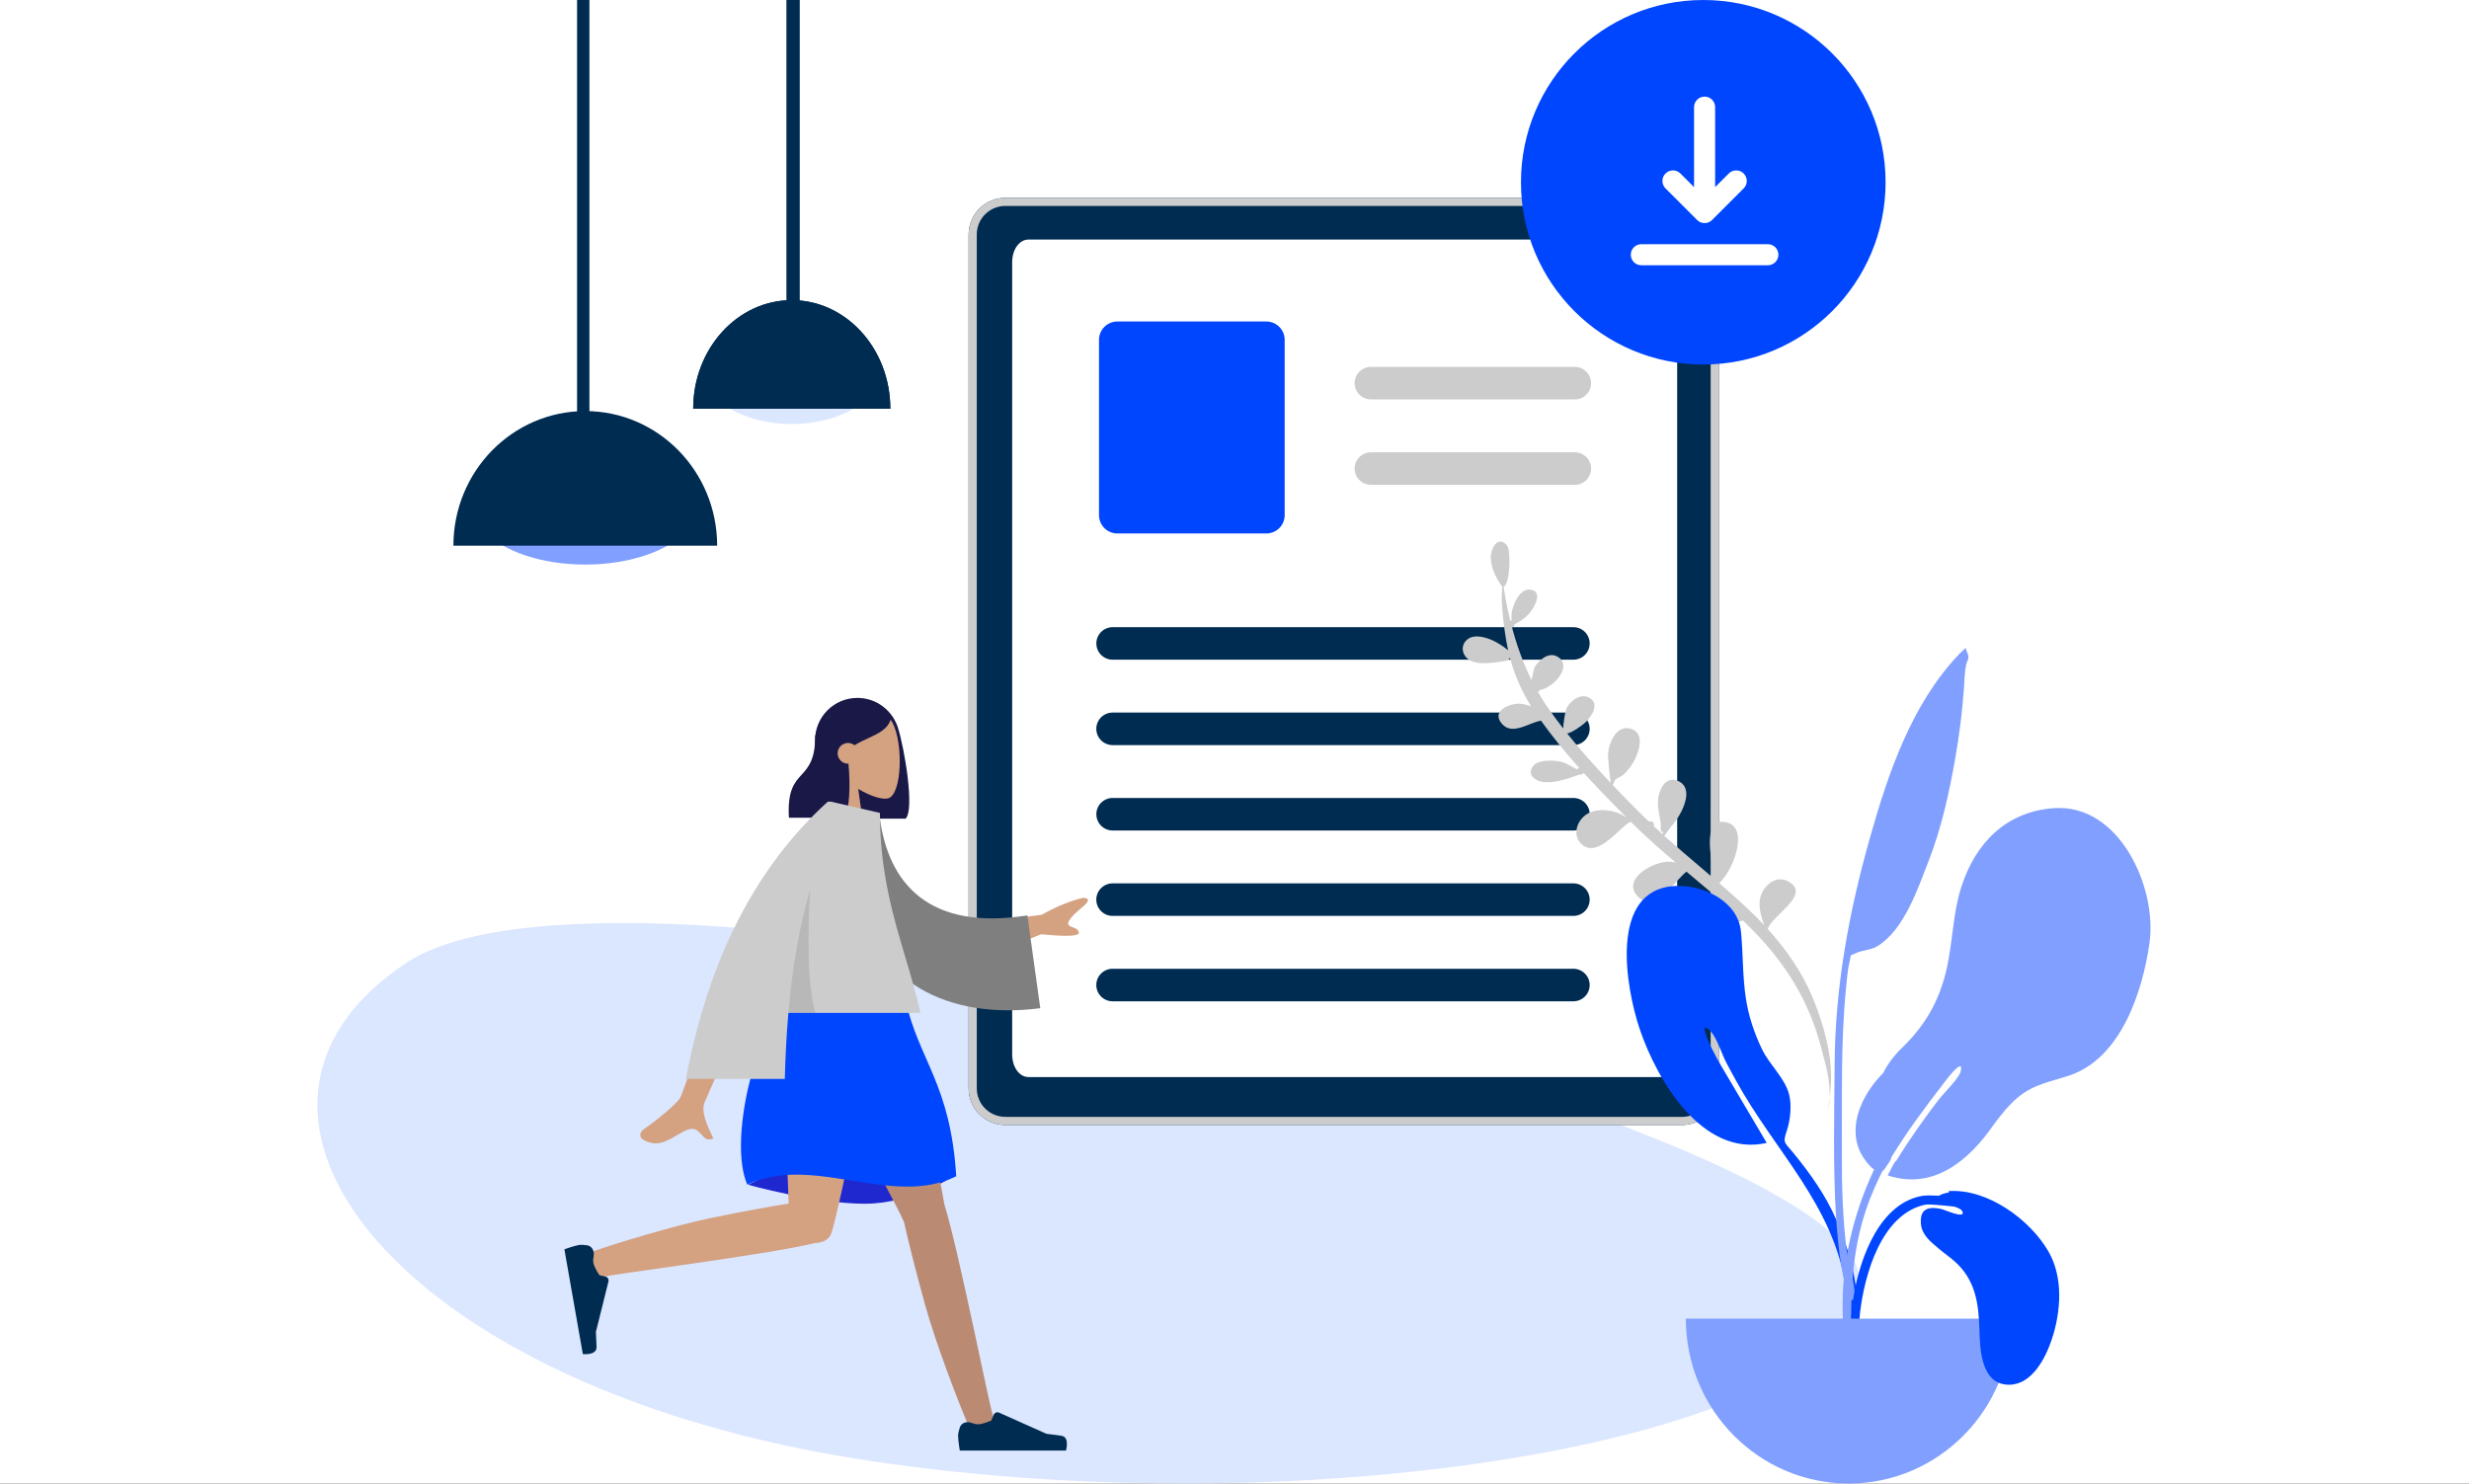
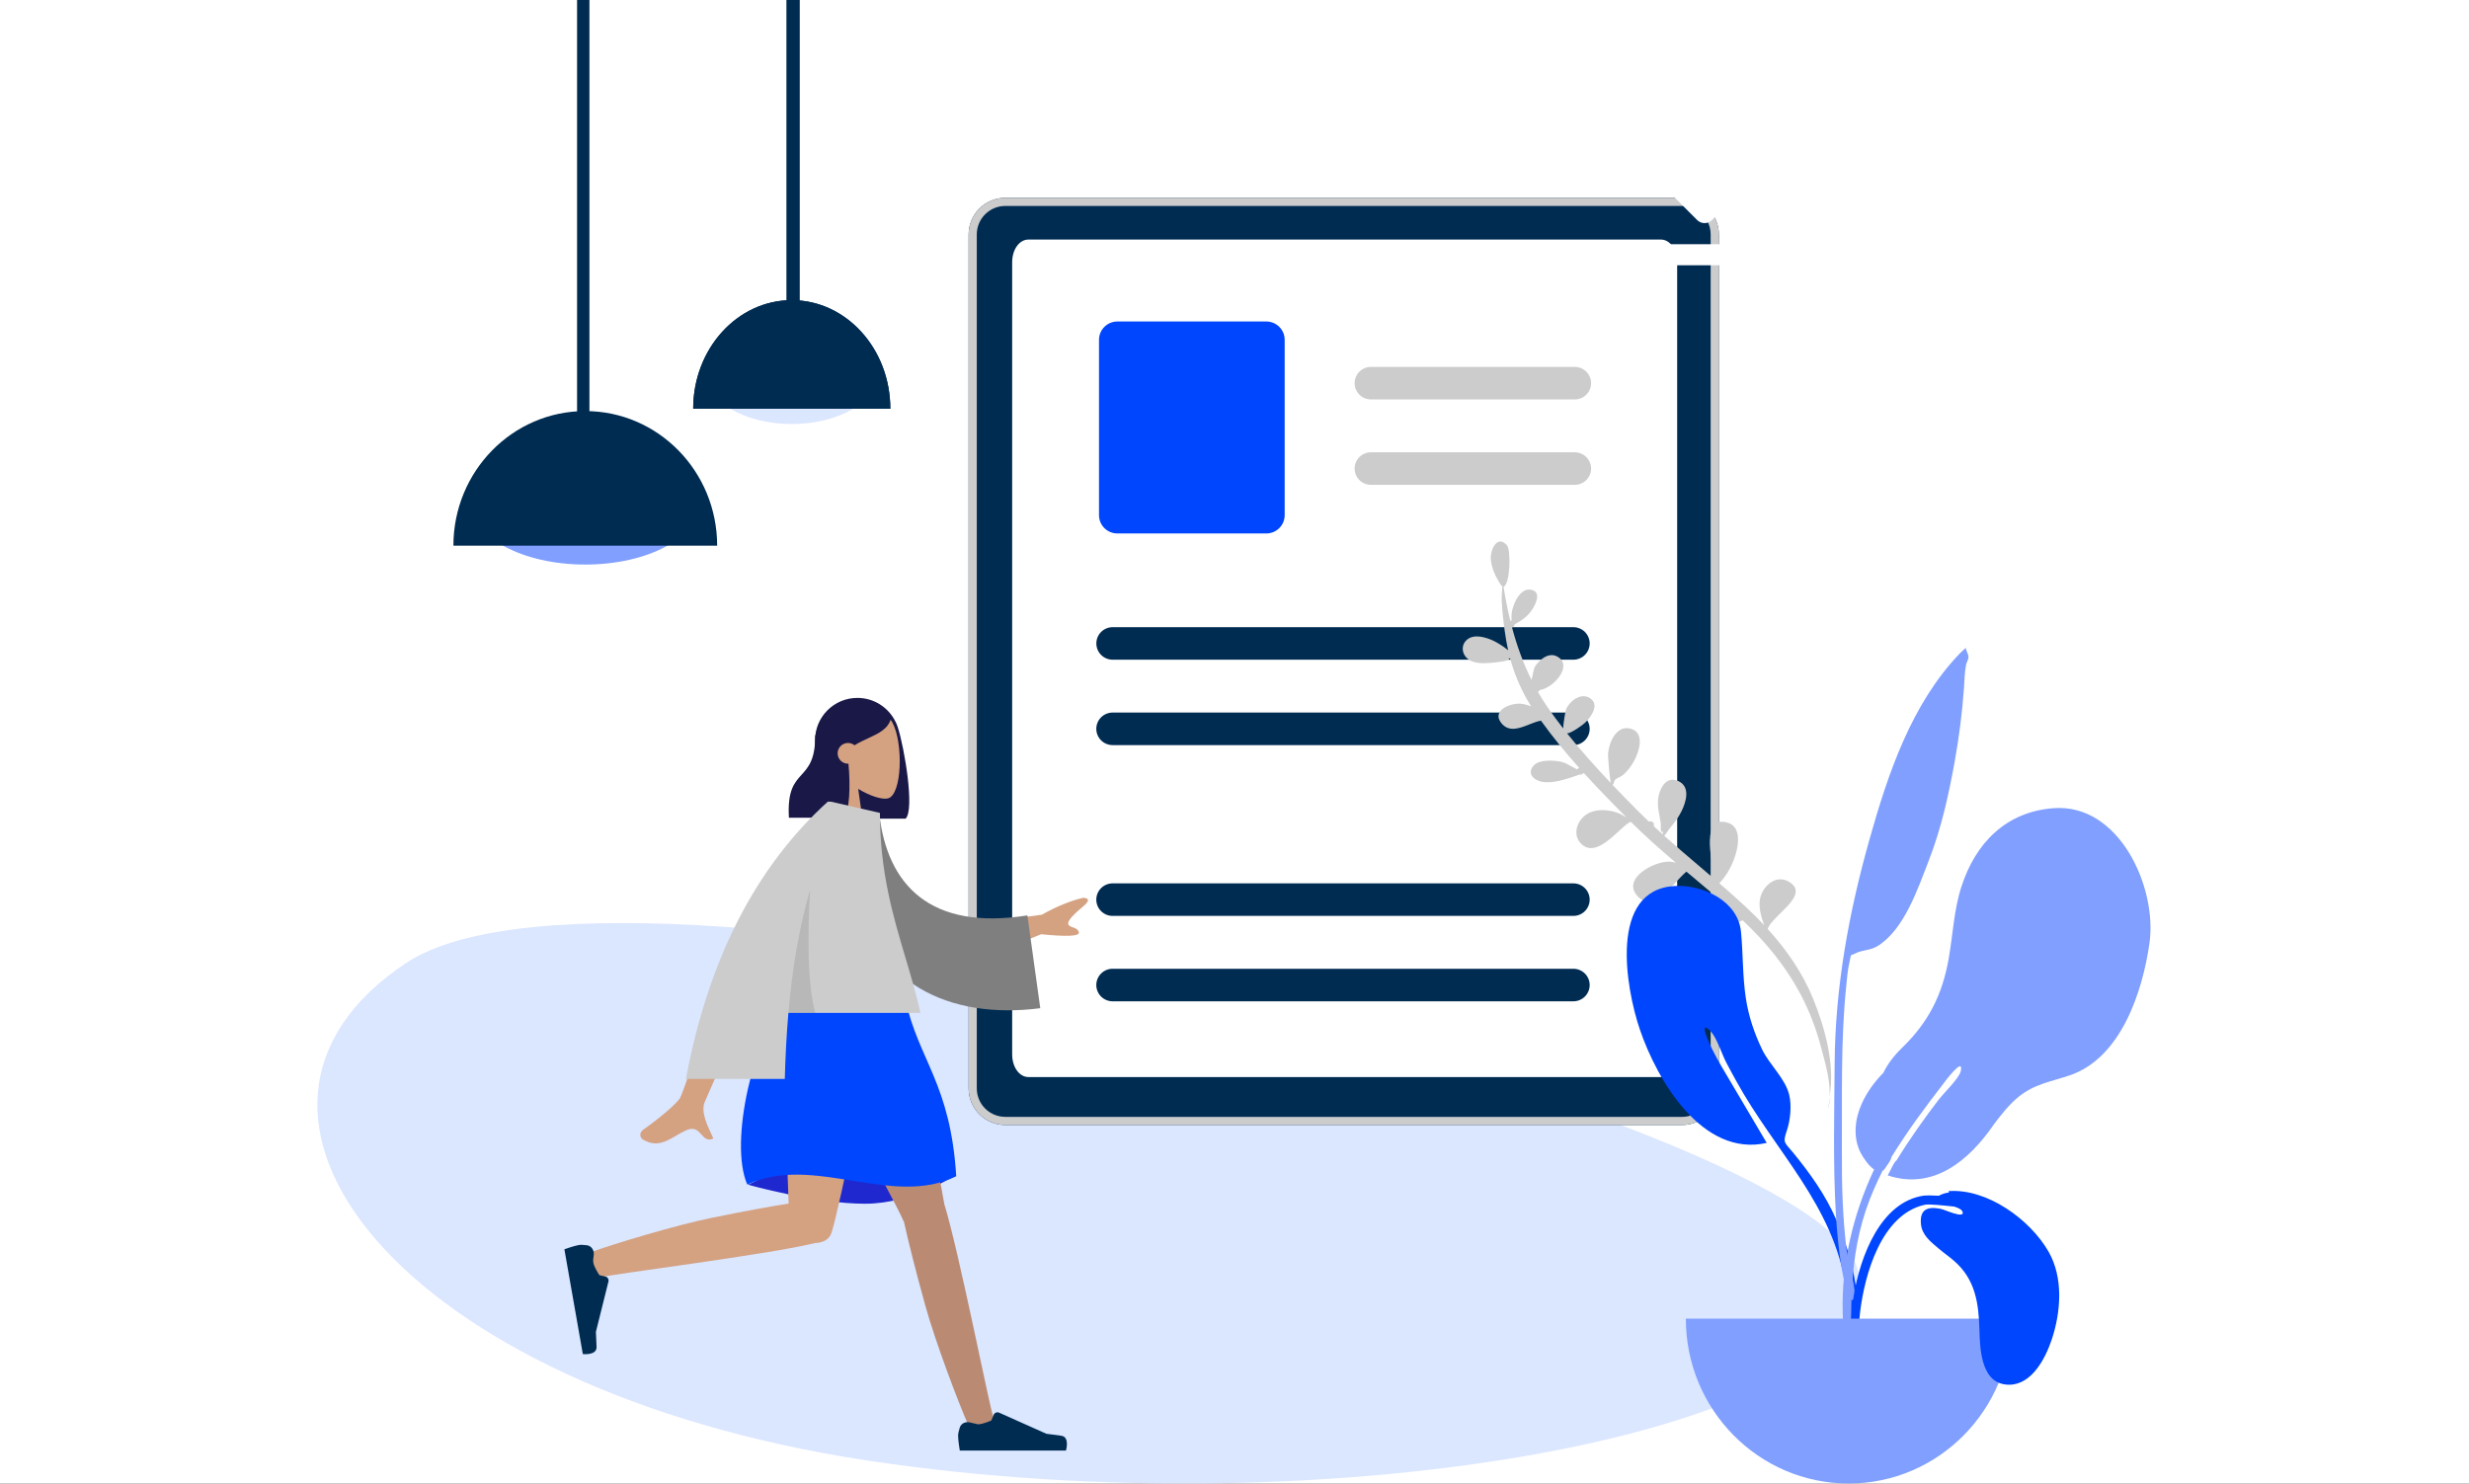
<svg xmlns="http://www.w3.org/2000/svg" width="599" height="360" viewBox="0 0 599 360" fill="none">
  <rect x="0" y="0" width="599" height="360" fill="#333333" stroke="none" />
  <g clip-path="url(#clip0_211_17073)">
    <rect width="599" height="360" fill="white" />
    <path fill-rule="evenodd" clip-rule="evenodd" d="M450.837 308.943C456.289 346.909 324.076 371.673 210.277 354.391C96.479 337.109 44.273 269.62 98.576 233.659C152.879 197.699 445.385 270.977 450.837 308.943Z" fill="#DBE6FF" />
    <path d="M416.319 53.491C415.637 51.873 414.493 50.491 413.031 49.515C411.569 48.539 409.853 48.013 408.093 48H243.901C241.54 48.001 239.277 48.937 237.608 50.602C235.939 52.267 235.001 54.525 235 56.88V264.12C235.001 266.475 235.939 268.733 237.608 270.398C239.277 272.063 241.54 272.999 243.901 273H408.099C410.459 272.997 412.721 272.06 414.39 270.396C416.058 268.731 416.997 266.474 417 264.12V56.88C417.004 55.717 416.774 54.565 416.325 53.491H416.319Z" fill="#002C52" />
    <path d="M402.95 261.365H249.504C247.293 261.362 245.562 258.949 245.562 255.87V63.627C245.564 60.546 247.297 58.133 249.504 58.133H402.95C405.162 58.136 406.893 60.549 406.893 63.627V255.87C406.891 258.951 405.159 261.365 402.95 261.365Z" fill="white" />
    <path d="M416.319 53.491C415.637 51.873 414.493 50.491 413.031 49.515C411.569 48.539 409.853 48.013 408.093 48H243.901C241.54 48.001 239.277 48.937 237.608 50.602C235.939 52.267 235.001 54.525 235 56.88V264.12C235.001 266.475 235.939 268.733 237.608 270.398C239.277 272.063 241.54 272.999 243.901 273H408.099C410.459 272.997 412.721 272.06 414.39 270.396C416.058 268.731 416.997 266.474 417 264.12V56.88C417.004 55.717 416.774 54.565 416.325 53.491H416.319ZM415.017 264.12C415.015 265.951 414.285 267.707 412.987 269.002C411.689 270.297 409.929 271.026 408.093 271.028H243.901C242.065 271.028 240.304 270.3 239.006 269.005C237.707 267.71 236.978 265.954 236.977 264.122V56.881C236.979 55.05 237.709 53.294 239.007 51.999C240.305 50.704 242.065 49.976 243.901 49.973H408.099C409.482 49.978 410.832 50.395 411.977 51.169C413.121 51.943 414.009 53.039 414.526 54.319C414.627 54.574 414.714 54.834 414.787 55.098C414.944 55.679 415.023 56.279 415.023 56.881L415.017 264.12Z" fill="#CCCCCC" />
    <path d="M382.055 96.929H332.597C331.548 96.929 330.541 96.513 329.799 95.772C329.057 95.032 328.64 94.028 328.64 92.981C328.64 91.934 329.057 90.93 329.799 90.19C330.541 89.45 331.548 89.034 332.597 89.034H382.055C383.104 89.034 384.11 89.45 384.852 90.19C385.594 90.93 386.011 91.934 386.011 92.981C386.011 94.028 385.594 95.032 384.852 95.772C384.11 96.513 383.104 96.929 382.055 96.929Z" fill="#CCCCCC" />
    <path d="M382.055 117.653H332.597C331.548 117.653 330.541 117.237 329.799 116.497C329.057 115.756 328.64 114.752 328.64 113.705C328.64 112.658 329.057 111.654 329.799 110.914C330.541 110.173 331.548 109.758 332.597 109.758H382.055C383.104 109.758 384.11 110.173 384.852 110.914C385.594 111.654 386.011 112.658 386.011 113.705C386.011 114.752 385.594 115.756 384.852 116.497C384.11 117.237 383.104 117.653 382.055 117.653Z" fill="#CCCCCC" />
    <path d="M307.221 129.453H271.078C269.898 129.452 268.766 128.983 267.932 128.151C267.097 127.318 266.628 126.189 266.627 125.012V82.459C266.628 81.281 267.097 80.152 267.932 79.32C268.766 78.487 269.898 78.019 271.078 78.017H307.221C308.401 78.019 309.533 78.487 310.367 79.32C311.202 80.152 311.671 81.281 311.673 82.459V125.012C311.671 126.189 311.202 127.318 310.367 128.151C309.533 128.983 308.401 129.452 307.221 129.453Z" fill="#0046FE" />
    <path d="M381.711 160.088H269.938C268.889 160.088 267.882 159.672 267.14 158.932C266.398 158.191 265.982 157.187 265.982 156.14C265.982 155.093 266.398 154.089 267.14 153.349C267.882 152.609 268.889 152.193 269.938 152.193H381.711C382.761 152.193 383.767 152.609 384.509 153.349C385.251 154.089 385.668 155.093 385.668 156.14C385.668 157.187 385.251 158.191 384.509 158.932C383.767 159.672 382.761 160.088 381.711 160.088Z" fill="#002C52" />
    <path d="M381.711 180.812H269.938C268.889 180.815 267.881 180.402 267.137 179.663C266.393 178.925 265.974 177.922 265.971 176.875C265.968 175.828 266.382 174.823 267.122 174.081C267.862 173.338 268.867 172.92 269.916 172.917H381.711C382.761 172.917 383.767 173.333 384.509 174.073C385.251 174.813 385.668 175.817 385.668 176.864C385.668 177.911 385.251 178.915 384.509 179.656C383.767 180.396 382.761 180.812 381.711 180.812Z" fill="#002C52" />
-     <path d="M269.938 201.536C268.889 201.536 267.882 201.12 267.14 200.38C266.398 199.639 265.982 198.635 265.982 197.588C265.982 196.541 266.398 195.537 267.14 194.797C267.882 194.057 268.889 193.641 269.938 193.641H381.711C382.761 193.638 383.768 194.051 384.512 194.789C385.256 195.528 385.676 196.531 385.679 197.577C385.682 198.624 385.268 199.63 384.528 200.372C383.788 201.114 382.783 201.533 381.733 201.536H269.938Z" fill="#002C52" />
    <path d="M381.711 222.26H269.938C269.419 222.261 268.904 222.161 268.423 221.964C267.943 221.767 267.506 221.477 267.137 221.111C266.769 220.746 266.476 220.312 266.276 219.833C266.076 219.355 265.972 218.842 265.971 218.323C265.969 217.805 266.07 217.291 266.268 216.812C266.465 216.332 266.755 215.896 267.122 215.529C267.488 215.161 267.923 214.869 268.403 214.669C268.882 214.47 269.397 214.366 269.916 214.365H381.711C382.761 214.365 383.767 214.781 384.509 215.521C385.251 216.261 385.668 217.265 385.668 218.312C385.668 219.359 385.251 220.363 384.509 221.104C383.767 221.844 382.761 222.26 381.711 222.26Z" fill="#002C52" />
    <path d="M381.711 242.984H269.938C268.889 242.987 267.881 242.574 267.137 241.835C266.393 241.097 265.974 240.094 265.971 239.047C265.968 238 266.382 236.995 267.122 236.253C267.862 235.51 268.867 235.092 269.916 235.089H381.711C382.761 235.089 383.767 235.505 384.509 236.245C385.251 236.985 385.668 237.989 385.668 239.036C385.668 240.083 385.251 241.087 384.509 241.828C383.767 242.568 382.761 242.984 381.711 242.984Z" fill="#002C52" />
    <path fill-rule="evenodd" clip-rule="evenodd" d="M356.022 155.136C357.76 153.807 360.458 154.654 362.208 155.438C362.882 155.741 364.605 156.708 365.883 157.797C365.714 157.043 365.564 156.281 365.432 155.514C364.892 152.358 364.519 149.142 364.34 145.944C364.293 145.111 364.354 144.179 364.416 143.235L364.416 143.235C364.437 142.915 364.458 142.594 364.474 142.275C364.404 142.199 364.357 142.095 364.337 141.954C364.33 142.012 364.326 142.059 364.323 142.095C364.317 142.153 364.315 142.183 364.305 142.185C364.296 142.187 364.28 142.163 364.248 142.113C364.235 142.094 364.22 142.071 364.202 142.044C362.909 140.109 361.823 137.929 361.673 135.532C361.547 133.499 363.217 129.653 365.583 132.316C366.642 133.505 366.367 141.856 364.777 142.368C365.202 145.135 365.736 147.898 366.405 150.625C366.505 150.608 366.608 150.606 366.709 150.62C366.699 149.942 366.698 149.202 366.726 148.947C366.964 146.756 368.794 142.306 371.708 143.17C373.946 143.834 372.574 146.567 371.812 147.763C370.586 149.689 369.199 150.523 367.442 151.525C367.406 151.939 367.14 152.179 366.825 152.257C368.001 156.662 369.547 160.958 371.569 165.016L371.623 164.759L371.623 164.758C371.88 163.527 372.18 162.091 372.369 161.789C373.361 160.21 375.555 158.282 377.579 159.216C381.829 161.181 377.216 166.827 373.597 167.441C373.447 167.649 373.288 167.816 373.118 167.912C373.821 169.137 374.573 170.337 375.377 171.505C376.583 173.263 377.879 175.015 379.237 176.757C379.279 175.394 379.817 172.357 379.97 172.031C380.897 170.05 383.572 168.011 385.741 169.419C388.182 171.006 385.969 174.005 384.577 175.362C384.007 175.918 381.185 177.957 380.19 177.967C383.472 182.074 387.095 186.111 390.779 190.002C390.474 188.26 390.075 183.463 390.12 182.931C390.349 180.182 392.154 175.787 395.71 176.858C399.16 177.895 397.633 182.462 396.452 184.638C395.737 185.956 394.748 187.294 393.555 188.213C393.34 188.379 393.059 188.514 392.779 188.649L392.779 188.649C392.441 188.811 392.104 188.974 391.883 189.189C391.687 189.38 391.627 189.6 391.567 189.818C391.504 190.049 391.441 190.277 391.219 190.468C393.21 192.561 395.215 194.611 397.191 196.604C398.123 197.545 399.073 198.468 400.031 199.379C400.556 199.161 401.304 199.447 401.265 200.191C401.259 200.299 401.234 200.392 401.2 200.477C401.927 201.153 402.658 201.825 403.395 202.489C403.378 202.296 403.383 202.023 403.417 201.646C402.886 202.401 402.908 201.301 402.925 200.463C402.931 200.166 402.937 199.903 402.917 199.765C402.839 199.226 402.738 198.693 402.637 198.16L402.637 198.16C402.422 197.022 402.208 195.887 402.218 194.713C402.241 192.22 403.819 188.041 407.139 189.526C410.192 190.888 409.081 194.583 407.93 196.899C407.201 198.365 406.203 199.674 405.16 200.927C404.974 201.151 404.768 201.454 404.564 201.754C404.261 202.199 403.962 202.637 403.741 202.801C406.575 205.343 409.476 207.811 412.377 210.279L412.378 210.28L412.38 210.281C413.679 211.387 414.978 212.492 416.271 213.603C416.327 213.359 416.374 213.117 416.414 212.891C416.333 212.982 416.223 213.025 416.081 213.017C416.044 212.829 415.989 212.581 415.924 212.282L415.924 212.282C415.125 208.636 412.691 197.531 419.28 199.683C424.108 201.265 420.7 210.934 417.1 214.317C419.285 216.206 421.449 218.118 423.563 220.088C425.092 221.513 426.576 222.988 428.004 224.511C427.265 222.538 426.569 219.985 427.026 217.953C427.691 214.996 430.808 212.203 433.851 213.886C437.645 215.993 434.727 218.87 431.99 221.568C430.592 222.946 429.242 224.277 428.857 225.435C433.396 230.432 437.27 235.983 439.859 242.307C442.675 249.183 445.289 258.423 443.844 266.117C444.11 262.734 442.969 258.486 442.167 255.503C442.058 255.097 441.955 254.714 441.863 254.36C440.658 249.734 438.947 245.232 436.692 241.019C433.079 234.271 428.308 228.542 422.799 223.341C421.544 223.779 420.182 224.589 419.054 225.26C418.362 225.672 417.758 226.031 417.32 226.22C415.213 227.13 411.166 228.435 409.823 225.567C408.503 222.748 411.873 221.171 413.961 220.539C415.98 219.929 417.799 220.002 419.682 220.502C416.766 217.914 413.779 215.407 410.792 212.901L410.791 212.9C410.242 212.44 409.693 211.979 409.145 211.519C408.386 212.142 407.548 213.043 406.657 213.999C403.832 217.035 400.484 220.631 397.495 217.693C392.983 213.259 401.612 208.752 405.288 209.104C405.739 209.146 406.176 209.242 406.602 209.371C402.853 206.185 399.162 202.933 395.671 199.452C395.045 199.567 394.048 200.49 392.85 201.598C390.157 204.09 386.451 207.52 383.659 204.819C381.644 202.87 382.334 199.833 384.282 198.097C386.238 196.353 389.073 196.356 391.483 196.944C392.525 197.196 393.486 197.678 394.382 198.266L394.439 198.269L394.493 198.272C391.058 194.811 387.602 191.272 384.274 187.612C384.216 187.631 384.156 187.65 384.096 187.67C383.895 187.917 383.558 188.007 383.249 187.952C383.08 188.011 382.906 188.071 382.729 188.132L382.728 188.132C380.092 189.043 376.703 190.214 374.075 189.709C372.141 189.337 370.386 187.763 372.023 185.825C373.354 184.249 376.965 184.475 378.726 184.848C379.586 185.031 380.521 185.559 381.46 186.09L381.46 186.09C381.854 186.312 382.249 186.536 382.639 186.733C382.741 186.529 382.918 186.397 383.119 186.334C379.832 182.657 376.696 178.852 373.851 174.882C372.99 175.015 372.035 175.394 371.05 175.785C368.68 176.724 366.137 177.733 364.311 175.561C361.616 172.353 366.685 170.481 369.094 170.785C369.907 170.888 370.71 171.119 371.484 171.424C369.414 168.155 367.833 164.661 366.723 160.992C366.712 160.997 366.702 161.003 366.692 161.009C366.676 161.017 366.661 161.026 366.641 161.035C366.658 161.026 366.673 161.016 366.688 161.007L366.688 161.007C366.698 161 366.709 160.993 366.721 160.986C366.61 160.619 366.504 160.25 366.402 159.88C366.214 159.775 366.038 159.698 365.954 159.666C367.049 160.422 362.43 160.792 361.566 160.861C359.654 161.014 357.092 161.071 355.689 159.502C354.511 158.185 354.58 156.238 356.022 155.136ZM444.049 266.128C443.968 267.242 443.766 268.263 443.391 269.105C443.672 268.147 443.889 267.151 444.049 266.128Z" fill="#CCCCCC" />
    <path fill-rule="evenodd" clip-rule="evenodd" d="M406.334 215.004C413.179 214.649 421.644 218.644 422.374 226.084C422.904 231.489 422.74 236.88 423.561 242.277C424.217 246.591 425.606 250.732 427.499 254.662C429.32 258.44 433.096 261.657 434.079 265.694C434.705 268.266 434.354 271.884 433.491 274.4C432.441 277.459 432.999 277.217 435.091 279.784C439.191 284.814 442.882 289.972 445.493 295.98C449.253 304.633 451.718 314.747 450.323 324.219C450.145 325.422 449.935 329.738 448.278 330.04C446.428 330.377 447.293 327.909 447.392 327.111C448.022 322.023 448.581 317.575 447.822 312.408C444.892 292.469 430.589 279.333 421.275 262.411C420.763 261.538 419.682 259.46 418.931 258.089C417.744 255.925 416.551 251.806 414.945 250.201C411.92 247.178 414.701 253.256 415.291 254.416C416.036 255.884 416.856 257.444 417.619 258.73C421.114 264.692 425.014 271.2 428.623 277.345C413.015 280.901 402.022 262.137 397.834 249.801C394.383 239.637 390.254 215.874 406.334 215.004Z" fill="#0046FE" />
    <path fill-rule="evenodd" clip-rule="evenodd" d="M498.071 196.129C486.629 197.037 479.283 204.587 475.864 215.147C474.021 220.838 473.81 226.684 472.786 232.532C471.245 241.331 467.93 247.999 461.452 254.268C459.446 256.209 457.967 258.203 456.916 260.335C454.83 262.464 453.013 264.874 451.679 267.82C449.974 271.582 449.492 276.096 451.46 279.846C451.989 280.855 453.309 282.879 454.677 283.798C449.555 294.708 446.739 306.655 447.056 318.588C447.248 325.791 447.6 332.997 448.01 340.191C448.12 342.123 448.749 345.313 449.694 342.073C450.559 339.11 449.475 334.458 449.374 331.362C448.886 316.282 448.469 302.57 454.677 288.48C455.327 287.003 456.018 285.539 456.737 284.085C456.779 284.061 456.818 284.031 456.858 284.003C456.885 284.024 456.91 284.047 456.937 284.067C456.983 283.985 457.046 283.888 457.119 283.779C457.326 283.566 457.506 283.298 457.677 282.997C458.227 282.234 458.851 281.338 458.854 280.847C458.854 280.843 458.852 280.837 458.852 280.834C462.695 274.56 467.097 268.633 471.593 262.821C471.559 262.863 476.469 256.177 475.71 259.875C475.344 261.657 471.732 265.05 470.273 266.937C467.046 271.136 463.257 276.457 460.108 281.601C459.684 281.845 459.085 283.04 458.652 283.931C458.413 284.382 458.19 284.837 457.971 285.233C469.129 288.92 477.809 281.494 483.728 272.857C483.735 272.847 483.741 272.836 483.748 272.826C485.549 270.439 487.394 268.07 489.699 266.183C493.545 263.035 497.663 262.48 502.197 260.93C514.562 256.706 519.819 240.681 521.489 228.791C523.372 215.376 514.158 194.807 498.071 196.129Z" fill="#809FFF" />
    <path fill-rule="evenodd" clip-rule="evenodd" d="M475.469 158.564C463.726 170.786 458.052 187.738 453.56 203.675C448.543 221.474 445.229 239.549 445.102 258.055C445.018 270.213 444.687 282.448 445.397 294.593C445.649 298.906 446.079 303.226 446.762 307.493C446.819 307.844 448.348 317.371 449.812 315.151C450.644 313.888 448.244 305.268 448.062 303.832C447.042 295.745 446.805 287.599 446.855 279.453C446.937 266.042 446.541 252.7 447.901 239.339C448.103 237.344 448.264 235.248 448.738 233.297C449.241 231.222 448.6 232.127 450.239 231.306C451.831 230.507 453.799 230.622 455.451 229.62C462.005 225.646 465.357 215.438 467.967 208.74C470.951 201.081 472.765 192.913 474.214 184.853C475.278 178.931 476.038 173.045 476.469 167.046C476.604 165.156 476.612 163.179 476.984 161.32C477.084 160.819 477.586 159.932 477.568 159.488C477.529 158.548 476.962 157.995 476.916 157.205C476.424 157.648 475.941 158.101 475.469 158.564Z" fill="#809FFF" />
    <path fill-rule="evenodd" clip-rule="evenodd" d="M411.437 321.402C411.437 341.615 427.822 358 448.035 358C468.247 358 484.632 341.615 484.632 321.402" fill="#809FFF" />
    <path d="M473.115 289.359C482.173 288.692 492.288 295.999 496.657 303.603C500.179 309.734 499.586 317.785 497.41 324.299C495.954 328.66 492.774 334.877 487.472 334.938C480.838 335.014 480.519 326.815 480.39 322.022C480.22 315.65 479.415 310.099 474.394 305.755C473.774 305.219 473.123 304.717 472.473 304.216C471.895 303.77 471.318 303.325 470.762 302.855C470.673 302.781 470.584 302.705 470.494 302.63C468.719 301.138 466.854 299.571 466.627 297.111C466.298 293.546 468.31 292.905 471.382 293.567C471.482 293.588 471.751 293.69 472.117 293.829C473.686 294.424 477.034 295.693 476.401 294.176C476.162 293.604 475.291 293.151 474.192 292.812C471.347 292.503 467.954 292.144 466.979 292.358C456.453 294.667 452.355 309.248 451.266 318.511C451.149 319.511 451.054 320.514 450.971 321.519H449.037C449.171 319.093 449.349 316.671 449.754 314.271C451.306 305.096 456.156 291.619 466.795 290.129C467.187 290.074 468.631 290.065 470.38 290.167C471.209 289.704 472.137 289.424 473.115 289.359Z" fill="#0046FE" />
    <path fill-rule="evenodd" clip-rule="evenodd" d="M208.012 169.359C202.337 169.359 197.737 173.959 197.737 179.634V188.38C197.737 193.527 201.522 197.79 206.46 198.538C206.462 198.581 206.465 198.623 206.467 198.665H219.71C221.962 196.46 219.417 181.499 217.83 176.541C217.62 175.883 217.415 175.399 217.214 175.058C215.531 171.68 212.043 169.359 208.012 169.359Z" fill="#191847" />
    <path fill-rule="evenodd" clip-rule="evenodd" d="M208.211 191.443C211.168 193.23 214.074 194.093 215.437 193.74C218.858 192.857 219.172 180.315 216.526 175.371C213.879 170.427 200.275 168.272 199.59 178.068C199.352 181.468 200.776 184.502 202.88 186.978L199.107 204.606H210.067L208.211 191.443Z" fill="#D4A181" />
    <path fill-rule="evenodd" clip-rule="evenodd" d="M198.139 178.125C198.457 177.81 198.765 177.505 199.071 177.231L199.056 176.876C199.056 176.876 202.496 169.817 207.784 169.817C213.067 169.817 214.738 172.279 216.159 174.372L216.162 174.377C215.42 176.933 213.18 177.966 210.648 179.136C209.558 179.639 208.414 180.167 207.311 180.853C206.879 180.501 206.328 180.29 205.728 180.29C204.341 180.29 203.217 181.417 203.217 182.808C203.217 184.198 204.341 185.326 205.728 185.326C205.767 185.326 205.805 185.325 205.842 185.323C206.347 190.76 206.145 196.969 204.64 198.443H191.397C191.017 191.822 192.725 189.933 194.471 188.003C196.114 186.188 197.79 184.335 197.79 178.47C197.908 178.354 198.024 178.239 198.139 178.126L198.139 178.125Z" fill="#191847" />
    <path fill-rule="evenodd" clip-rule="evenodd" d="M181.483 287.498C181.483 287.498 197.916 292.105 209.838 292.105C221.761 292.105 231.987 285.01 231.987 285.01C231.987 285.01 215.906 280.282 205.5 280.282C195.094 280.282 181.483 287.498 181.483 287.498Z" fill="#1F28CF" />
    <path fill-rule="evenodd" clip-rule="evenodd" d="M219.322 296.532C219.216 296.373 219.127 296.2 219.056 296.012C217.592 292.131 194.137 250.255 191.8 242.599H218.207C219.984 248.42 227.98 284.949 229.106 292.237C232.656 303.734 239.967 340.966 240.9 343.546C241.882 346.259 236.358 349.086 234.886 345.75C232.543 340.442 226.963 325.755 224.478 316.788C222.148 308.38 220.251 300.817 219.322 296.532Z" fill="#BA8B72" />
    <path fill-rule="evenodd" clip-rule="evenodd" d="M197.717 301.645C186.994 304.362 147.77 309.273 145.079 310.043C142.31 310.836 139.882 305.115 143.304 303.876C148.75 301.904 163.756 297.348 172.854 295.489C180.172 293.993 186.85 292.773 191.333 292.058C190.953 279.435 189.217 249.141 190.355 242.599H213.72C212.629 248.873 203.404 294.653 201.69 299.235C201.146 300.871 199.522 301.594 197.717 301.645Z" fill="#D4A181" />
    <path fill-rule="evenodd" clip-rule="evenodd" d="M144.034 304.665C144.229 303.512 143.556 302.332 142.395 302.186C141.657 302.094 140.894 302.042 140.405 302.129C139.188 302.344 136.926 303.163 136.926 303.163C137.175 304.577 141.399 328.588 141.399 328.588C141.399 328.588 144.842 329.001 144.727 326.82C144.612 324.639 144.573 323.189 144.573 323.189L147.616 310.983C147.752 310.437 147.411 309.886 146.861 309.765L145.433 309.45C145.433 309.45 144.166 307.636 143.948 306.4C143.868 305.943 143.927 305.297 144.034 304.665Z" fill="#002C52" />
-     <path fill-rule="evenodd" clip-rule="evenodd" d="M235.576 345.248C234.472 344.855 233.189 345.314 232.845 346.435C232.626 347.146 232.443 347.889 232.443 348.386C232.443 349.625 232.855 352 232.855 352C234.288 352 258.612 352 258.612 352C258.612 352 259.616 348.673 257.453 348.408C255.29 348.142 253.859 347.929 253.859 347.929L242.399 342.808C241.884 342.578 241.281 342.819 241.066 343.34L240.51 344.694C240.51 344.694 238.507 345.63 237.255 345.63C236.795 345.63 236.175 345.461 235.576 345.248Z" fill="#002C52" />
+     <path fill-rule="evenodd" clip-rule="evenodd" d="M235.576 345.248C234.472 344.855 233.189 345.314 232.845 346.435C232.626 347.146 232.443 347.889 232.443 348.386C232.443 349.625 232.855 352 232.855 352C234.288 352 258.612 352 258.612 352C258.612 352 259.616 348.673 257.453 348.408C255.29 348.142 253.859 347.929 253.859 347.929L242.399 342.808C241.884 342.578 241.281 342.819 241.066 343.34L240.51 344.694C240.51 344.694 238.507 345.63 237.255 345.63Z" fill="#002C52" />
    <path fill-rule="evenodd" clip-rule="evenodd" d="M190.43 242.599C190.43 242.599 205.875 238.169 219.657 242.599C222.854 257.218 230.621 263.02 231.987 285.434C216.46 293.167 197.28 279.919 181.297 287.46C176.73 276.912 183.124 251.508 190.43 242.599Z" fill="#0046FE" />
    <path fill-rule="evenodd" clip-rule="evenodd" d="M252.757 221.966L234.727 224.431L237.962 232.528L252.592 226.714C258.898 227.338 261.948 227.188 261.74 226.264C261.565 225.485 260.895 225.25 260.277 225.033C259.796 224.864 259.348 224.707 259.19 224.312C258.83 223.411 260.88 221.544 262.9 219.856C264.92 218.167 263.564 217.857 262.712 217.882C259.682 218.593 256.364 219.955 252.757 221.966ZM165.039 266.359C166.377 263.638 178.087 228.614 178.087 228.614L188.086 228.652C188.086 228.652 171.639 265.753 170.934 267.503C170.019 269.776 171.574 273.079 172.628 275.318C172.791 275.665 172.942 275.986 173.07 276.274C171.607 276.93 170.905 276.137 170.164 275.301C169.328 274.357 168.442 273.358 166.358 274.329C165.553 274.705 164.792 275.149 164.047 275.582C161.476 277.08 159.114 278.456 155.901 276.469C155.392 276.154 154.834 274.968 156.182 274.041C159.542 271.732 164.384 267.69 165.039 266.359Z" fill="#D4A181" />
    <path fill-rule="evenodd" clip-rule="evenodd" d="M205.477 196.824L213.307 197.347C215.235 214.833 225.738 225.878 249.254 222.139L252.378 244.658C230.399 247.505 211.123 238.685 207.173 214.804C206.15 208.621 205.342 202.188 205.477 196.824Z" fill="#7F7F7F" />
    <path fill-rule="evenodd" clip-rule="evenodd" d="M166.41 261.824C171.846 232.832 183.32 210.402 200.831 194.535H201.582H201.608L201.614 194.542L213.477 197.266C213.477 211.549 216.647 222.222 219.695 232.482C221.011 236.913 222.305 241.268 223.31 245.803H191.272C190.821 250.999 190.544 256.339 190.399 261.824H166.41Z" fill="#CCCCCC" />
    <path fill-rule="evenodd" clip-rule="evenodd" d="M191.272 245.803C192.191 235.225 193.832 225.245 196.544 215.865C195.949 225.896 195.784 238.341 197.783 245.803H191.272Z" fill="black" fill-opacity="0.1" />
-     <circle cx="413.229" cy="44.229" r="44.229" fill="#0046FE" />
    <path fill-rule="evenodd" clip-rule="evenodd" d="M395.644 61.815C395.644 60.402 396.789 59.257 398.202 59.257H428.896C430.309 59.257 431.454 60.402 431.454 61.815C431.454 63.227 430.309 64.372 428.896 64.372H398.202C396.789 64.372 395.644 63.227 395.644 61.815ZM404.067 42.101C405.066 41.102 406.685 41.102 407.684 42.101L410.991 45.408L410.991 26.005C410.991 24.592 412.136 23.447 413.549 23.447C414.962 23.447 416.107 24.592 416.107 26.005L416.107 45.408L419.414 42.101C420.413 41.102 422.032 41.102 423.031 42.101C424.03 43.1 424.03 44.719 423.031 45.718L415.358 53.392C414.878 53.871 414.227 54.141 413.549 54.141C412.871 54.141 412.22 53.871 411.74 53.392L404.067 45.718C403.068 44.719 403.068 43.1 404.067 42.101Z" fill="white" />
    <path fill-rule="evenodd" clip-rule="evenodd" d="M192.086 102.89C203.425 102.89 212.618 97.578 212.618 91.026C212.618 84.473 203.425 79.162 192.086 79.162C180.746 79.162 171.553 84.473 171.553 91.026C171.553 97.578 180.746 102.89 192.086 102.89Z" fill="#DBE6FF" />
    <path fill-rule="evenodd" clip-rule="evenodd" d="M216 99.199C216 84.638 205.293 72.834 192.086 72.834C178.878 72.834 168.171 84.638 168.171 99.199" fill="#002C52" />
    <path d="M190.793 -1H194.025V87.862H190.793V-1Z" fill="#002C52" />
    <path d="M140 0H143V103H140V0Z" fill="#002C52" />
    <path fill-rule="evenodd" clip-rule="evenodd" d="M216 99.199C216 84.638 205.293 72.834 192.086 72.834C178.878 72.834 168.171 84.638 168.171 99.199" fill="#002C52" />
    <path fill-rule="evenodd" clip-rule="evenodd" d="M141.994 137C157.165 137 169.463 130.418 169.463 122.299C169.463 114.179 157.165 107.597 141.994 107.597C126.823 107.597 114.524 114.179 114.524 122.299C114.524 130.418 126.823 137 141.994 137Z" fill="#809FFF" />
    <path fill-rule="evenodd" clip-rule="evenodd" d="M173.988 132.426C173.988 114.383 159.664 99.756 141.994 99.756C124.324 99.756 110 114.383 110 132.426" fill="#002C52" />
    <path fill-rule="evenodd" clip-rule="evenodd" d="M409 320C409 342.091 426.685 360 448.5 360C470.315 360 488 342.091 488 320" fill="#809FFF" />
    <path d="M472.724 289.044C482.061 288.355 492.488 295.888 496.992 303.727C500.623 310.047 500.011 318.346 497.769 325.061C496.267 329.556 492.99 335.965 487.524 336.028C480.686 336.106 480.356 327.654 480.224 322.714C480.048 316.145 479.218 310.423 474.042 305.945C472.836 304.902 471.517 303.985 470.299 302.956C468.391 301.346 466.282 299.698 466.036 297.034C465.697 293.36 467.771 292.698 470.938 293.381C471.478 293.497 476.916 295.937 476.111 294.009C475.865 293.419 474.967 292.953 473.834 292.603L472.724 289.044Z" fill="#0046FE" />
  </g>
  <defs>
    <clipPath id="clip0_211_17073">
      <rect width="599" height="360" fill="white" />
    </clipPath>
  </defs>
</svg>